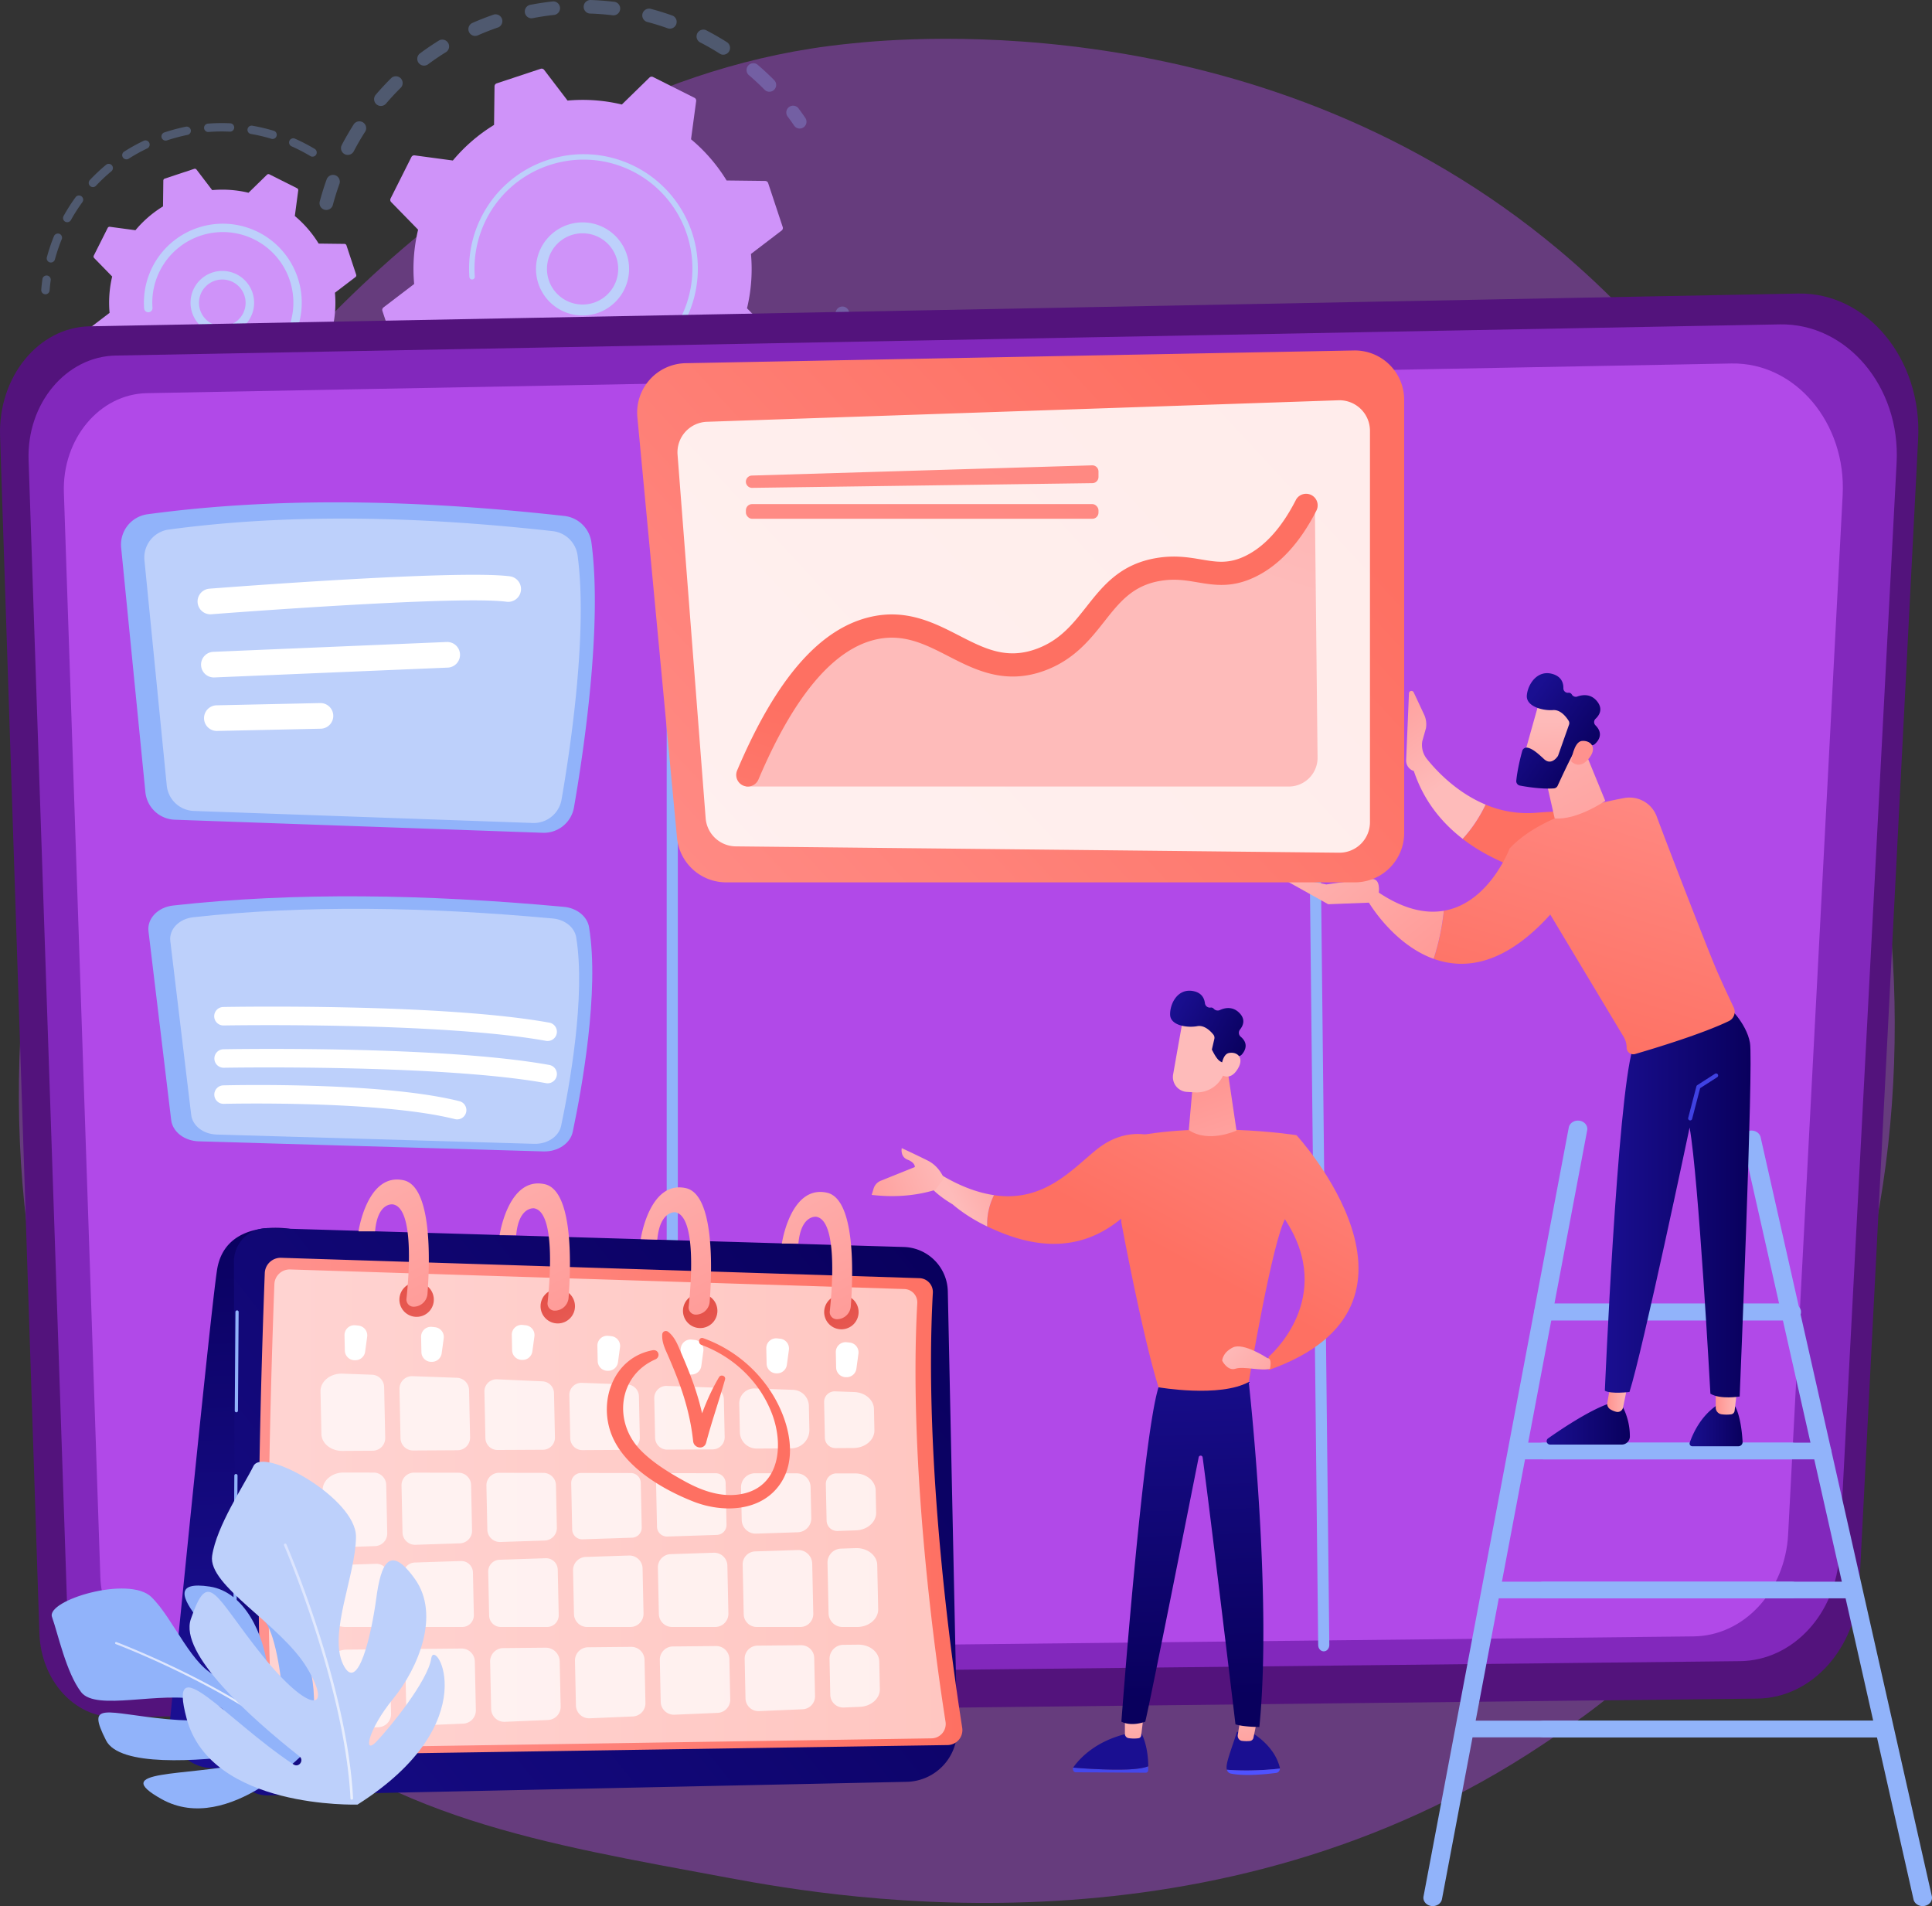
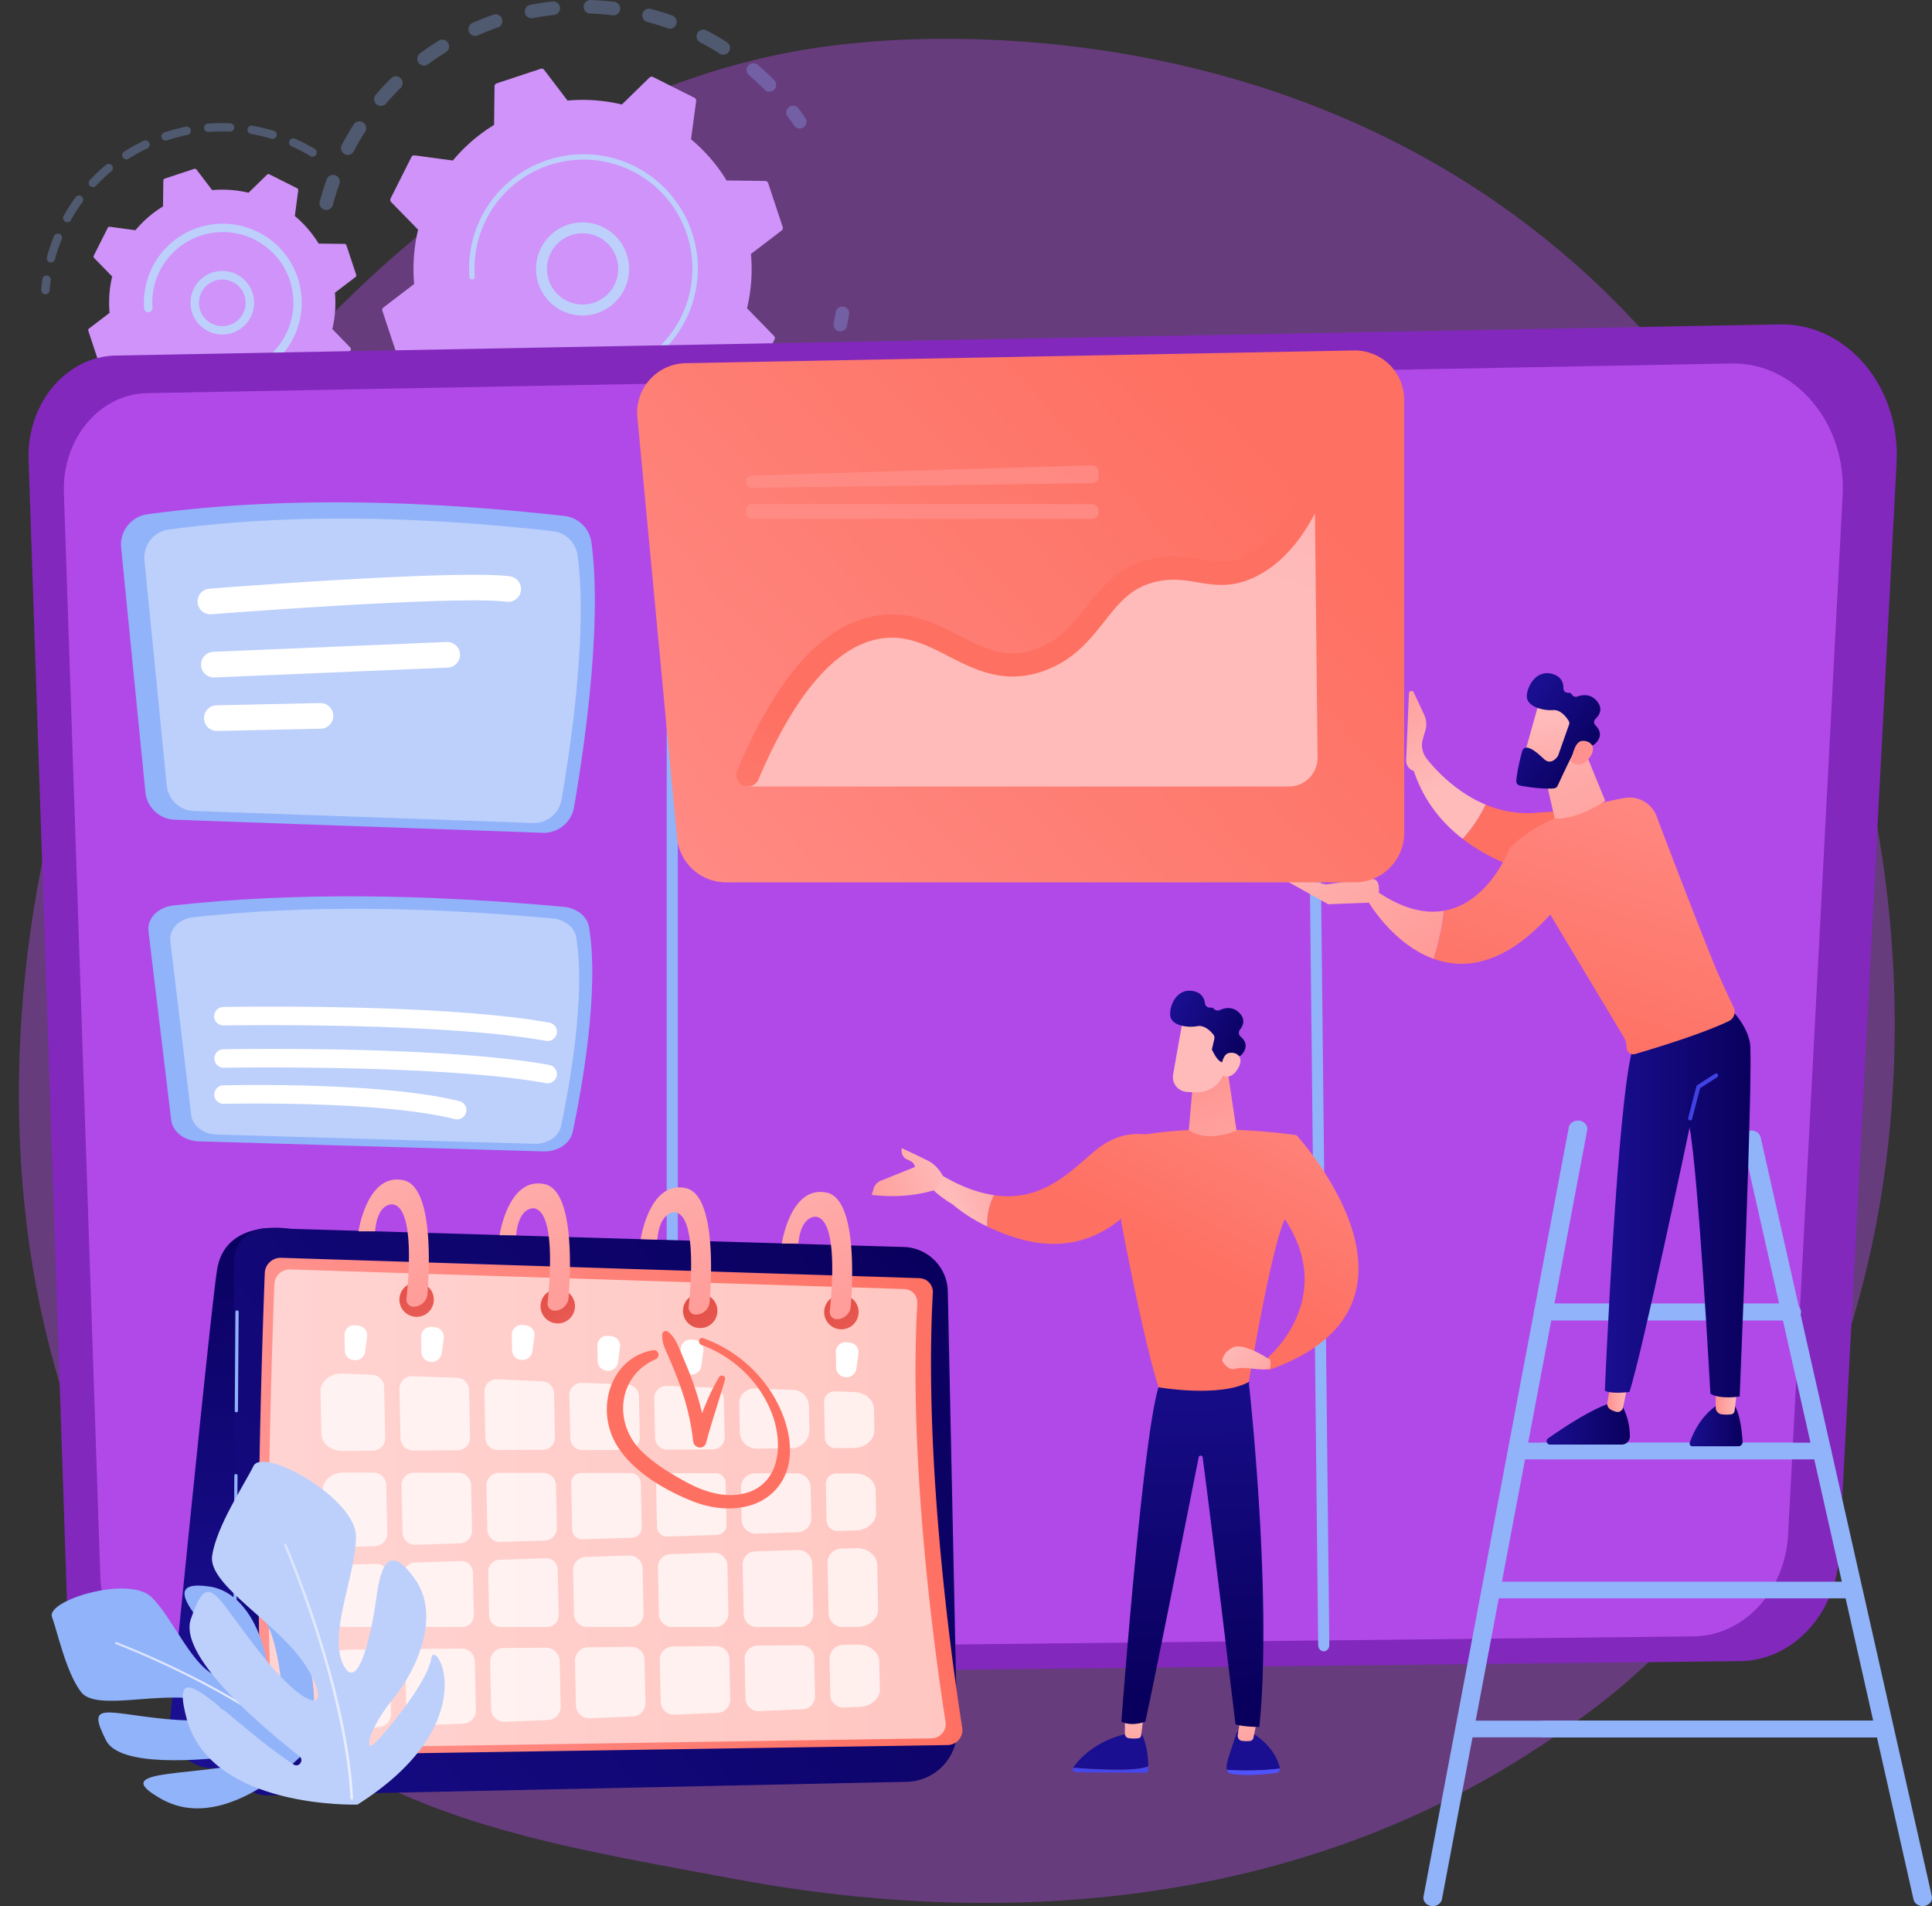
<svg xmlns="http://www.w3.org/2000/svg" xmlns:xlink="http://www.w3.org/1999/xlink" viewBox="0 0 2838.46 2800">
  <rect x="0" y="0" width="2838.46" height="2800" fill="#333333" stroke="none" />
  <defs>
    <style>.cls-1,.cls-8{fill:#b149e8;}.cls-1{opacity:0.41;}.cls-2{opacity:0.3;}.cls-3{fill:#91b3fa;}.cls-4{fill:#cf93f9;}.cls-5{fill:#bdd0fb;}.cls-6{fill:#53137c;}.cls-7{fill:#8228bc;}.cls-9{fill:url(#linear-gradient);}.cls-10{fill:url(#linear-gradient-2);}.cls-11{fill:url(#linear-gradient-3);}.cls-12{fill:url(#linear-gradient-4);}.cls-13{fill:url(#linear-gradient-5);}.cls-14{fill:url(#linear-gradient-6);}.cls-15{fill:url(#linear-gradient-7);}.cls-16{fill:url(#linear-gradient-8);}.cls-17{fill:url(#linear-gradient-9);}.cls-18{fill:url(#linear-gradient-10);}.cls-19{fill:url(#linear-gradient-11);}.cls-20{fill:url(#linear-gradient-12);}.cls-21{fill:url(#linear-gradient-13);}.cls-22{fill:url(#linear-gradient-14);}.cls-23{fill:url(#linear-gradient-15);}.cls-24{fill:url(#linear-gradient-16);}.cls-25,.cls-30,.cls-34,.cls-35{fill:#fff;}.cls-25{opacity:0.87;}.cls-26{fill:url(#linear-gradient-17);}.cls-27{fill:url(#linear-gradient-18);}.cls-28{fill:url(#linear-gradient-19);}.cls-29{fill:url(#linear-gradient-20);}.cls-31{fill:url(#linear-gradient-21);}.cls-32{fill:url(#linear-gradient-22);}.cls-33{fill:url(#linear-gradient-23);}.cls-34{opacity:0.6;}.cls-35{opacity:0.72;}.cls-36{fill:url(#linear-gradient-24);}.cls-37{fill:url(#linear-gradient-25);}.cls-38{fill:url(#linear-gradient-26);}.cls-39{fill:url(#linear-gradient-27);}.cls-40{fill:url(#linear-gradient-28);}.cls-41{fill:url(#linear-gradient-29);}.cls-42{fill:url(#linear-gradient-30);}.cls-43{fill:url(#linear-gradient-31);}.cls-44{fill:url(#linear-gradient-32);}.cls-45{fill:url(#linear-gradient-33);}.cls-46{fill:url(#linear-gradient-34);}.cls-47{fill:url(#linear-gradient-35);}.cls-48{fill:url(#linear-gradient-36);}.cls-49{fill:url(#linear-gradient-37);}.cls-50{fill:url(#linear-gradient-38);}.cls-51{fill:url(#linear-gradient-39);}.cls-52{fill:url(#linear-gradient-40);}.cls-53{fill:url(#linear-gradient-41);}.cls-54{fill:url(#linear-gradient-42);}.cls-55{fill:url(#linear-gradient-43);}.cls-56{fill:url(#linear-gradient-44);}.cls-57{fill:url(#linear-gradient-45);}.cls-58{fill:url(#linear-gradient-46);}.cls-59{fill:url(#linear-gradient-47);}.cls-60{fill:url(#linear-gradient-48);}.cls-61{fill:url(#linear-gradient-49);}.cls-62{fill:url(#linear-gradient-50);}.cls-63{fill:url(#linear-gradient-51);}.cls-64{fill:url(#linear-gradient-52);}</style>
    <linearGradient id="linear-gradient" x1="-3731.98" y1="2093.55" x2="-3654.11" y2="2093.55" gradientTransform="matrix(-1, 0, 0, 1, -1171.79, 0)" gradientUnits="userSpaceOnUse">
      <stop offset="0" stop-color="#09005d" />
      <stop offset="1" stop-color="#1a0f91" />
    </linearGradient>
    <linearGradient id="linear-gradient-2" x1="-3724.08" y1="2057.36" x2="-3692.5" y2="2057.36" gradientTransform="matrix(-1, 0, 0, 1, -1171.79, 0)" gradientUnits="userSpaceOnUse">
      <stop offset="0" stop-color="#febbba" />
      <stop offset="1" stop-color="#ff928e" />
    </linearGradient>
    <linearGradient id="linear-gradient-3" x1="-3566.37" y1="2092.3" x2="-3444.18" y2="2092.3" xlink:href="#linear-gradient" />
    <linearGradient id="linear-gradient-4" x1="-3564.51" y1="2043.33" x2="-3533.1" y2="2043.33" xlink:href="#linear-gradient-2" />
    <linearGradient id="linear-gradient-5" x1="-3743.71" y1="1764.72" x2="-3529.57" y2="1764.72" xlink:href="#linear-gradient" />
    <linearGradient id="linear-gradient-6" x1="3189.1" y1="1961.35" x2="2713.49" y2="1719.01" gradientUnits="userSpaceOnUse">
      <stop offset="0" stop-color="#4f52ff" />
      <stop offset="1" stop-color="#4042e2" />
    </linearGradient>
    <linearGradient id="linear-gradient-7" x1="2606.81" y1="1559.11" x2="2314.65" y2="1257.89" gradientUnits="userSpaceOnUse">
      <stop offset="0" stop-color="#ff928e" />
      <stop offset="1" stop-color="#fe7062" />
    </linearGradient>
    <linearGradient id="linear-gradient-8" x1="2124.38" y1="1150.52" x2="1997.55" y2="967.07" gradientTransform="matrix(1, 0, 0, 1, 0, 0)" xlink:href="#linear-gradient-2" />
    <linearGradient id="linear-gradient-9" x1="2456.61" y1="1014.31" x2="2293.54" y2="1548.81" xlink:href="#linear-gradient-7" />
    <linearGradient id="linear-gradient-10" x1="-3090.04" y1="1149.06" x2="-3342.27" y2="1462.86" xlink:href="#linear-gradient-2" />
    <linearGradient id="linear-gradient-11" x1="-3042.21" y1="1187.5" x2="-3294.44" y2="1501.3" xlink:href="#linear-gradient-2" />
    <linearGradient id="linear-gradient-12" x1="-3373.8" y1="959.42" x2="-3618.08" y2="1408.27" xlink:href="#linear-gradient-2" />
    <linearGradient id="linear-gradient-13" x1="-2932.92" y1="1363.24" x2="-3040.88" y2="1506.07" gradientTransform="matrix(-0.82, -0.58, -0.58, 0.82, 668.98, -1763.07)" xlink:href="#linear-gradient-2" />
    <linearGradient id="linear-gradient-14" x1="-3015.37" y1="1397.7" x2="-2886.41" y2="1397.7" gradientTransform="matrix(-0.82, -0.58, -0.58, 0.82, 668.98, -1763.07)" xlink:href="#linear-gradient" />
    <linearGradient id="linear-gradient-15" x1="-3091.04" y1="1476.35" x2="-3004.44" y2="1387.51" gradientTransform="matrix(-0.82, -0.58, -0.58, 0.82, 668.98, -1763.07)" xlink:href="#linear-gradient-2" />
    <linearGradient id="linear-gradient-16" x1="818.2" y1="1544.54" x2="1827.12" y2="612.05" xlink:href="#linear-gradient-7" />
    <linearGradient id="linear-gradient-17" x1="1632.51" y1="779.5" x2="1928.06" y2="-127.52" gradientTransform="matrix(1, 0, 0, 1, 0, 0)" xlink:href="#linear-gradient-2" />
    <linearGradient id="linear-gradient-18" x1="928.12" y1="1521.95" x2="2739.94" y2="-1949.87" xlink:href="#linear-gradient-7" />
    <linearGradient id="linear-gradient-19" x1="947.43" y1="1532.02" x2="2759.26" y2="-1939.82" xlink:href="#linear-gradient-7" />
    <linearGradient id="linear-gradient-20" x1="1272.13" y1="1711.31" x2="1450.47" y2="1130.41" xlink:href="#linear-gradient-7" />
    <linearGradient id="linear-gradient-21" x1="-4427.3" y1="1761.96" x2="-4446.28" y2="2468.32" gradientTransform="matrix(-1, 0, 0, 1, -4100.28, 0)" xlink:href="#linear-gradient" />
    <linearGradient id="linear-gradient-22" x1="-4247.72" y1="-1418.73" x2="-5267.61" y2="-79.14" gradientTransform="matrix(-0.02, -1, -1, 0.02, -137.42, -2406.99)" xlink:href="#linear-gradient" />
    <linearGradient id="linear-gradient-23" x1="379.85" y1="2213.1" x2="1413.94" y2="2213.1" xlink:href="#linear-gradient-7" />
    <linearGradient id="linear-gradient-24" x1="265.22" y1="-9895.84" x2="57.99" y2="-9437.22" gradientTransform="matrix(-1, 0, 0, 1, -4100.28, 0)" xlink:href="#linear-gradient-7" />
    <linearGradient id="linear-gradient-25" x1="287.89" y1="-9885.58" x2="80.66" y2="-9426.96" gradientTransform="matrix(-1, 0, 0, 1, -4100.28, 0)" xlink:href="#linear-gradient-7" />
    <linearGradient id="linear-gradient-26" x1="-5302.12" y1="1861.25" x2="-5363.13" y2="1979.6" gradientTransform="matrix(-0.96, -0.29, -0.29, 0.96, -3312.73, -1463.67)" gradientUnits="userSpaceOnUse">
      <stop offset="0" stop-color="#e1473d" />
      <stop offset="1" stop-color="#e9605a" />
    </linearGradient>
    <linearGradient id="linear-gradient-27" x1="-5094.82" y1="1859.3" x2="-5155.82" y2="1977.65" gradientTransform="matrix(-0.71, -0.71, -0.71, 0.71, -1236.4, -3062.75)" xlink:href="#linear-gradient-26" />
    <linearGradient id="linear-gradient-28" x1="-4885.56" y1="1852.49" x2="-4946.57" y2="1970.84" gradientTransform="matrix(-1, 0, 0, 1, -4100.28, 0)" xlink:href="#linear-gradient-26" />
    <linearGradient id="linear-gradient-29" x1="-4678.25" y1="1842.76" x2="-4739.26" y2="1961.11" gradientTransform="matrix(-0.97, -0.23, -0.23, 0.97, -3535.6, -1031.63)" xlink:href="#linear-gradient-26" />
    <linearGradient id="linear-gradient-30" x1="-4570.06" y1="1585.03" x2="-4791.52" y2="2014.66" gradientTransform="matrix(-1, 0, 0, 1, -4100.28, 0)" xlink:href="#linear-gradient-2" />
    <linearGradient id="linear-gradient-31" x1="-4777.36" y1="1590.72" x2="-4998.89" y2="2020.49" gradientTransform="matrix(-1, 0, 0, 1, -4100.28, 0)" xlink:href="#linear-gradient-2" />
    <linearGradient id="linear-gradient-32" x1="-4984.66" y1="1596.47" x2="-5206.23" y2="2026.32" gradientTransform="matrix(-1, 0, 0, 1, -4100.28, 0)" xlink:href="#linear-gradient-2" />
    <linearGradient id="linear-gradient-33" x1="-5191.95" y1="1603.07" x2="-5413.62" y2="2033.12" gradientTransform="matrix(-1, 0, 0, 1, -4100.28, 0)" xlink:href="#linear-gradient-2" />
    <linearGradient id="linear-gradient-34" x1="6691.28" y1="2834.14" x2="6695.94" y2="2694.36" gradientTransform="translate(-4857.94)" xlink:href="#linear-gradient" />
    <linearGradient id="linear-gradient-35" x1="6697.08" y1="2407.24" x2="6692.55" y2="2033.55" gradientTransform="translate(-4857.94)" xlink:href="#linear-gradient-6" />
    <linearGradient id="linear-gradient-36" x1="-2883.78" y1="2479.87" x2="-2899.41" y2="2616.29" gradientTransform="matrix(-1, 0, 0, 1, -1055.98, 0)" xlink:href="#linear-gradient-2" />
    <linearGradient id="linear-gradient-37" x1="-2684.39" y1="2862.55" x2="-2688.92" y2="2488.86" gradientTransform="matrix(-1, 0, 0, 1, -1055.98, 0)" xlink:href="#linear-gradient-6" />
    <linearGradient id="linear-gradient-38" x1="-2698.7" y1="2920.58" x2="-2694.04" y2="2780.8" gradientTransform="matrix(-1, 0, 0, 1, -1055.98, 0)" xlink:href="#linear-gradient" />
    <linearGradient id="linear-gradient-39" x1="-2719.1" y1="2497.32" x2="-2733.73" y2="2624.94" gradientTransform="matrix(-1, 0, 0, 1, -1055.98, 0)" xlink:href="#linear-gradient-2" />
    <linearGradient id="linear-gradient-40" x1="-4621.21" y1="2493.24" x2="-4603.67" y2="1943.6" gradientTransform="matrix(-1, 0, 0, 1, -2867.82, 0)" xlink:href="#linear-gradient" />
    <linearGradient id="linear-gradient-41" x1="1961.05" y1="1435.5" x2="1736.85" y2="1853.34" xlink:href="#linear-gradient-7" />
    <linearGradient id="linear-gradient-42" x1="1856.31" y1="1848.3" x2="1757.79" y2="1562.93" gradientTransform="matrix(1, 0, 0, 1, 0, 0)" xlink:href="#linear-gradient-2" />
    <linearGradient id="linear-gradient-43" x1="3016.89" y1="-3618.75" x2="3139.69" y2="-3648.64" gradientTransform="matrix(-0.88, -0.48, -0.48, 0.88, -3167, 828.2)" xlink:href="#linear-gradient-2" />
    <linearGradient id="linear-gradient-44" x1="-4719.96" y1="-1793.09" x2="-4593.47" y2="-1793.09" gradientTransform="matrix(-0.88, -0.48, -0.48, 0.88, -3167, 828.2)" xlink:href="#linear-gradient" />
    <linearGradient id="linear-gradient-45" x1="3012.57" y1="-3636.54" x2="3135.37" y2="-3666.43" gradientTransform="matrix(-0.88, -0.48, -0.48, 0.88, -3167, 828.2)" xlink:href="#linear-gradient-2" />
    <linearGradient id="linear-gradient-46" x1="2097.4" y1="1508.66" x2="1873.19" y2="1926.49" xlink:href="#linear-gradient-7" />
    <linearGradient id="linear-gradient-47" x1="-4667.41" y1="1972.73" x2="-4792.16" y2="2079.28" gradientTransform="matrix(-1, 0, 0, 1, -2867.82, 0)" xlink:href="#linear-gradient-2" />
    <linearGradient id="linear-gradient-48" x1="1787.4" y1="1342.32" x2="1563.2" y2="1760.15" xlink:href="#linear-gradient-7" />
    <linearGradient id="linear-gradient-49" x1="1399.88" y1="1758.19" x2="1528.98" y2="1692.51" gradientTransform="matrix(1, 0, 0, 1, 0, 0)" xlink:href="#linear-gradient-2" />
    <linearGradient id="linear-gradient-50" x1="1388.15" y1="1700.72" x2="1218.29" y2="1773.2" gradientTransform="matrix(1, 0, 0, 1, 0, 0)" xlink:href="#linear-gradient-2" />
    <linearGradient id="linear-gradient-51" x1="169.06" y1="2490.64" x2="445.45" y2="2490.64" gradientUnits="userSpaceOnUse">
      <stop offset="0" stop-color="#dae3fe" />
      <stop offset="1" stop-color="#e9effd" />
    </linearGradient>
    <linearGradient id="linear-gradient-52" x1="417.1" y1="2455.54" x2="518.69" y2="2455.54" xlink:href="#linear-gradient-51" />
  </defs>
  <g id="Calque_2" data-name="Calque 2">
    <g id="Illustration">
      <path class="cls-1" d="M2452.14,2412.06c-71.74,73.94-135.93,117.4-185.07,150.22-479.29,320-1027.17,227.79-1196.56,196.26-273.29-50.87-504-86.75-702.2-265.82C-82.08,2085.81-60.17,1237,284,711.14c40.81-62.35,384.44-571.72,933.51-643.49,13.43-1.76,23.45-2.76,32.22-3.69C1334.65,55,1861,7.51,2290.19,367.08c61.44,51.47,160.3,144.31,252,285.91C2877.41,1170.73,2878.47,1972.6,2452.14,2412.06Z" />
      <g class="cls-2">
        <path class="cls-3" d="M475.85,307.79a10,10,0,0,1-6.07-11.86c2.9-10.88,6.31-21.79,10.14-32.44a10,10,0,0,1,12.75-6l.18.07a10,10,0,0,1,5.82,12.68c-3.64,10.11-6.88,20.48-9.63,30.81a10,10,0,0,1-12.19,7.07A8.36,8.36,0,0,1,475.85,307.79Zm31.55-80.87a10.43,10.43,0,0,1-1.08-.48A10,10,0,0,1,502.11,213c5.25-10,11-19.91,17-29.39a10,10,0,1,1,16.81,10.7c-5.74,9-11.18,18.41-16.16,27.93A10,10,0,0,1,507.4,226.92ZM556,155a10,10,0,0,1-4-15.78c7.33-8.58,15.12-16.95,23.16-24.87a10,10,0,0,1,14,14.19c-7.64,7.53-15,15.47-22,23.62A10,10,0,0,1,556,155Zm63.44-59.26A10,10,0,0,1,617,78.44c9.06-6.72,18.53-13.14,28.13-19.07a10,10,0,0,1,10.46,17c-9.11,5.63-18.1,11.72-26.72,18.12A10,10,0,0,1,619.41,95.75Zm75.07-43.62A10,10,0,0,1,694,33.7c10.3-4.54,21-8.7,31.63-12.36a10,10,0,0,1,6.47,18.85c-10.16,3.48-20.28,7.44-30.07,11.75A10,10,0,0,1,694.48,52.13ZM777.32,26.2A10,10,0,0,1,779,7.1C790,5,801.34,3.25,812.55,2.05a10,10,0,0,1,2.13,19.82c-10.66,1.14-21.4,2.75-31.92,4.8A9.89,9.89,0,0,1,777.32,26.2Zm349.59,108a9.93,9.93,0,0,1-3.53-2.3c-7.52-7.62-15.49-15-23.66-22a10,10,0,0,1,12.91-15.18c8.61,7.32,17,15.1,24.92,23.11a10,10,0,0,1-10.64,16.32ZM863.79,19.28A10,10,0,0,1,867.66,0c11.28.36,22.67,1.22,33.87,2.55a10,10,0,1,1-2.35,19.79c-10.64-1.26-21.46-2.08-32.16-2.43A10.08,10.08,0,0,1,863.79,19.28Zm195.52,60.48a9.1,9.1,0,0,1-1.79-.9c-9-5.73-18.46-11.16-28-16.12a10,10,0,1,1,9.21-17.67c10,5.22,19.92,10.93,29.44,17a10,10,0,0,1-8.88,17.73ZM949.63,31.84a10,10,0,0,1,6.11-18.94c10.9,2.88,21.81,6.27,32.45,10.08l.2.07a10,10,0,0,1-6.92,18.69c-10.1-3.62-20.47-6.83-30.82-9.57A9.32,9.32,0,0,1,949.63,31.84Z" />
        <path class="cls-3" d="M1171.4,188.21a9.9,9.9,0,0,1-4.67-3.69c-2.89-4.24-5.93-8.5-9-12.65a10,10,0,1,1,16-11.88c3.25,4.36,6.44,8.83,9.48,13.3a10,10,0,0,1-11.79,14.92Z" />
      </g>
      <g class="cls-2">
        <path class="cls-3" d="M1231,486.1a10,10,0,0,1-6.19-11.34c1-5,2-10.17,2.86-15.26a10,10,0,1,1,19.66,3.26c-.89,5.37-1.9,10.77-3,16.07a10,10,0,0,1-11.79,7.72A9.65,9.65,0,0,1,1231,486.1Z" />
        <path class="cls-3" d="M713,769.85q-6.43-2.46-12.82-5.14a10,10,0,1,1,7.73-18.37c9.83,4.13,19.81,7.86,29.77,11.11a10,10,0,1,1-6.19,18.94C725.36,774.38,719.14,772.18,713,769.85ZM653.23,741a9.77,9.77,0,0,1-1.53-.74c-9.57-5.65-19-11.78-28.05-18.2a10,10,0,1,1,11.54-16.24c8.59,6.1,17.56,11.91,26.65,17.29A10,10,0,0,1,653.23,741Zm129.15,48.13a10,10,0,0,1,5.33-19.11c10.36,1.87,20.94,3.32,31.45,4.3a10,10,0,0,1-1.86,19.85c-11.07-1-22.22-2.57-33.13-4.54A9.67,9.67,0,0,1,782.38,789.17ZM584.91,689.73a10,10,0,0,1-3.27-2.06c-8.09-7.61-15.95-15.66-23.36-23.93a10,10,0,0,1,14.84-13.3c7,7.85,14.5,15.49,22.18,22.72a10,10,0,0,1-10.39,16.57Zm282.65,105.2a10,10,0,0,1,3.11-19.27c10.51-.46,21.16-1.37,31.63-2.71a10,10,0,0,1,2.54,19.76c-11,1.42-22.23,2.38-33.3,2.86A9.94,9.94,0,0,1,867.56,794.93Zm84.38-13.08a10,10,0,0,1,.94-18.93c10.19-2.75,20.38-6,30.29-9.55A10,10,0,1,1,990,772.11c-10.43,3.77-21.15,7.16-31.87,10A9.86,9.86,0,0,1,951.94,781.85Zm79.52-31.15a10,10,0,0,1-1.08-18.13c9.36-4.91,18.61-10.27,27.49-15.92a10,10,0,1,1,10.7,16.81c-9.35,5.95-19.08,11.59-28.93,16.75A10,10,0,0,1,1031.46,750.7Zm70.83-47.76a10,10,0,0,1-2.89-16.9c8-6.83,15.9-14.08,23.33-21.55a10,10,0,1,1,14.13,14c-7.82,7.87-16.09,15.5-24.56,22.69A10,10,0,0,1,1102.29,702.94Zm58.64-62.16a10.27,10.27,0,0,1-2.44-1.35,10,10,0,0,1-2-13.95c6.33-8.42,12.38-17.22,18-26.16a10,10,0,0,1,16.88,10.6c-5.91,9.41-12.28,18.67-19,27.53A10,10,0,0,1,1160.93,640.78Zm43.52-73.48q-.29-.1-.57-.24a10,10,0,0,1-5-13.18c3.21-7.08,6.23-14.34,9-21.58,1-2.62,2-5.25,2.9-7.88a10,10,0,0,1,12.74-6,9.86,9.86,0,0,1,6,12.74q-1.47,4.14-3.06,8.28c-2.9,7.62-6.09,15.26-9.46,22.7A10,10,0,0,1,1204.45,567.3Z" />
        <path class="cls-3" d="M529.44,624.43a10,10,0,0,1-4.7-3.73c-3-4.47-6-9.09-8.86-13.73a10,10,0,1,1,17-10.46c2.72,4.41,5.55,8.8,8.42,13a10,10,0,0,1-11.82,14.88Z" />
      </g>
      <path class="cls-4" d="M583.21,521.25a4.66,4.66,0,0,0,4.36,3.19l56.68.69a246.6,246.6,0,0,0,52.28,60.54L689,641.81a4.68,4.68,0,0,0,2.53,4.79l60.75,30.51a4.65,4.65,0,0,0,5.34-.82l40.54-39.57a246.59,246.59,0,0,0,79.79,5.79l34.39,45.06a4.64,4.64,0,0,0,5.16,1.59L982,667.78a4.65,4.65,0,0,0,3.2-4.36l.68-56.68a246.86,246.86,0,0,0,60.55-52.28L1102.6,562a4.66,4.66,0,0,0,4.78-2.53l30.52-60.75a4.65,4.65,0,0,0-.83-5.34l-39.56-40.54a246.87,246.87,0,0,0,5.79-79.79l45.06-34.39a4.64,4.64,0,0,0,1.59-5.16L1128.57,269a4.66,4.66,0,0,0-4.36-3.2l-56.68-.68a246.67,246.67,0,0,0-52.28-60.55l7.54-56.14a4.68,4.68,0,0,0-2.53-4.79l-60.75-30.51a4.65,4.65,0,0,0-5.35.83l-40.53,39.56a246.89,246.89,0,0,0-79.79-5.79l-34.39-45.06a4.65,4.65,0,0,0-5.17-1.59l-64.54,21.38a4.67,4.67,0,0,0-3.19,4.36l-.69,56.68a246.81,246.81,0,0,0-60.54,52.28l-56.15-7.54a4.66,4.66,0,0,0-4.78,2.53l-30.51,60.75a4.67,4.67,0,0,0,.82,5.35l39.57,40.53a246.59,246.59,0,0,0-5.79,79.79l-45.06,34.39a4.65,4.65,0,0,0-1.59,5.17Z" />
      <path class="cls-5" d="M831.48,458.94a68.38,68.38,0,1,1,9.61,2.88A69.31,69.31,0,0,1,831.48,458.94Zm43.2-112.76a53.39,53.39,0,0,0-7.45-2.24,52.32,52.32,0,1,0,7.45,2.24Z" />
      <path class="cls-5" d="M797.59,551.66a172.31,172.31,0,0,1-15.8-7h0q-2.44-1.23-4.85-2.54a169.45,169.45,0,0,1-22.56-14.69l-.29-.22-.81-.64-1.59-1.26a4,4,0,0,1-1.22-4.52,3.78,3.78,0,0,1,.62-1.08,4,4,0,0,1,5.6-.61,160.22,160.22,0,0,0,250.21-67.83A160.1,160.1,0,0,0,929.07,251.5c-78.91-39.63-175.27-7.68-214.89,71.18a160.44,160.44,0,0,0-16.62,83.63,4.09,4.09,0,0,1-.25,1.72,4,4,0,0,1-7.7-1.12,168.12,168.12,0,0,1,17.45-87.8c41.59-82.81,142.81-116.31,225.59-74.74a168.11,168.11,0,0,1,81.71,209.77,172.85,172.85,0,0,1-7,15.82,168.08,168.08,0,0,1-209.79,81.7Z" />
      <g class="cls-2">
        <path class="cls-3" d="M64.54,431.89a6.13,6.13,0,0,1-3.93-6.23c.41-5.21,1-10.48,1.71-15.66a6.15,6.15,0,1,1,12.19,1.71c-.69,4.93-1.24,10-1.64,14.92a6.14,6.14,0,0,1-8.33,5.26Z" />
        <path class="cls-3" d="M72.6,385.24a6.14,6.14,0,0,1-3.74-7.34,264,264,0,0,1,8.35-25.76q1-2.64,2.09-5.3a6.37,6.37,0,0,1,8-3.39,6.17,6.17,0,0,1,3.39,8q-1,2.52-2,5.06a255.69,255.69,0,0,0-8,24.56,6.15,6.15,0,0,1-7.54,4.35A5.27,5.27,0,0,1,72.6,385.24Zm24-59.2a8.41,8.41,0,0,1-.81-.37,6.16,6.16,0,0,1-2.38-8.38,265.64,265.64,0,0,1,17.64-27.6A6.15,6.15,0,0,1,121,297a256,256,0,0,0-16.83,26.33A6.16,6.16,0,0,1,96.64,326Zm37.68-51.61a6.09,6.09,0,0,1-2-1.27,6.15,6.15,0,0,1-.27-8.7A266.66,266.66,0,0,1,155.93,242a6.16,6.16,0,0,1,7.86,9.48A250.48,250.48,0,0,0,141,272.9,6.17,6.17,0,0,1,134.32,274.43Zm49.21-40.77a6.15,6.15,0,0,1-1.11-10.93,267.19,267.19,0,0,1,28.66-15.9A6.16,6.16,0,0,1,216.37,218a252.82,252.82,0,0,0-27.32,15.15A6.17,6.17,0,0,1,183.53,233.66Zm57.68-27.51a6.16,6.16,0,0,1,.24-11.59,271.24,271.24,0,0,1,31.64-8.45,6.15,6.15,0,1,1,2.45,12.06,256.89,256.89,0,0,0-30.19,8.07A6.12,6.12,0,0,1,241.21,206.15Zm62.6-12.67a6.16,6.16,0,0,1,1.72-11.89,265,265,0,0,1,32.74-.48,6.15,6.15,0,1,1-.58,12.29,254,254,0,0,0-31.21.46A6.09,6.09,0,0,1,303.81,193.48Zm63.78,3a6.15,6.15,0,0,1,3.25-11.81,266.92,266.92,0,0,1,31.88,7.57A6.16,6.16,0,0,1,399.14,204a252.75,252.75,0,0,0-30.4-7.22A6.31,6.31,0,0,1,367.59,196.49Zm89.55,33.34a6.24,6.24,0,0,1-1-.48,255.54,255.54,0,0,0-24-12.7c-1.24-.59-2.47-1.15-3.71-1.69a6.16,6.16,0,0,1-3.14-8.12,6.1,6.1,0,0,1,8.12-3.14c1.31.58,2.62,1.17,3.93,1.79A268,268,0,0,1,462.5,218.8a6.16,6.16,0,0,1-5.36,11Z" />
      </g>
      <g class="cls-2">
        <path class="cls-3" d="M234.26,696.29a6.16,6.16,0,0,1,4.32-11.53A255.67,255.67,0,0,0,268,693.58a6.16,6.16,0,1,1-2.81,12,269.39,269.39,0,0,1-30.86-9.25Zm-28.85-12.6a6.65,6.65,0,0,1-.61-.27A270.16,270.16,0,0,1,177,667.08a6.15,6.15,0,0,1,6.86-10.22,255.91,255.91,0,0,0,26.51,15.59,6.16,6.16,0,0,1-5,11.24Zm90,26.94a6.16,6.16,0,0,1,2.86-11.87A254.4,254.4,0,0,0,329,700.2a6.16,6.16,0,0,1,.16,12.31A266.62,266.62,0,0,1,297,711,6.54,6.54,0,0,1,295.44,710.63Zm-142.2-62a6.29,6.29,0,0,1-1.83-1.1,263.9,263.9,0,0,1-23-22.58,6.15,6.15,0,1,1,9.14-8.24,253.33,253.33,0,0,0,21.95,21.52,6.16,6.16,0,0,1-6.23,10.4Zm205,61.16a6.15,6.15,0,0,1,1.36-11.85,251.38,251.38,0,0,0,30.14-6,6.16,6.16,0,1,1,3.12,11.91,265.51,265.51,0,0,1-31.6,6.27A6,6,0,0,1,358.27,709.75Zm60.79-15.92a6.15,6.15,0,0,1-.08-11.47,255.61,255.61,0,0,0,27.85-13,6.15,6.15,0,1,1,5.88,10.81,268.09,268.09,0,0,1-29.19,13.65A6.13,6.13,0,0,1,419.06,693.83Zm55.22-30A6.16,6.16,0,0,1,472.91,653a251.19,251.19,0,0,0,23.92-19.32,6.15,6.15,0,0,1,8.3,9.09,264.63,264.63,0,0,1-25.08,20.26A6.18,6.18,0,0,1,474.28,663.81Z" />
        <path class="cls-3" d="M110.94,601.69a6.11,6.11,0,0,1-2.84-2.22c-3-4.31-5.93-8.73-8.65-13.14a6.16,6.16,0,0,1,10.48-6.46c2.59,4.2,5.37,8.42,8.25,12.54a6.16,6.16,0,0,1-7.24,9.28Z" />
      </g>
      <path class="cls-4" d="M144.07,529.23a3.12,3.12,0,0,0,2.92,2.14l37.92.46a165.16,165.16,0,0,0,35,40.52l-5.05,37.56a3.13,3.13,0,0,0,1.69,3.2l40.66,20.43a3.12,3.12,0,0,0,3.57-.56l27.13-26.47a165.23,165.23,0,0,0,53.39,3.87l23,30.15a3.12,3.12,0,0,0,3.46,1.07l43.18-14.31a3.12,3.12,0,0,0,2.14-2.92l.46-37.92a165.16,165.16,0,0,0,40.52-35l37.56,5a3.13,3.13,0,0,0,3.2-1.69l20.42-40.66a3.1,3.1,0,0,0-.55-3.57l-26.47-27.13a165.25,165.25,0,0,0,3.87-53.39l30.15-23a3.12,3.12,0,0,0,1.07-3.46L509,360.41a3.11,3.11,0,0,0-2.92-2.13l-37.92-.46a165.16,165.16,0,0,0-35-40.52l5-37.57a3.13,3.13,0,0,0-1.68-3.2l-40.66-20.42a3.12,3.12,0,0,0-3.57.56l-27.13,26.47a165.25,165.25,0,0,0-53.39-3.87l-23-30.15a3.12,3.12,0,0,0-3.46-1.07l-43.19,14.31a3.11,3.11,0,0,0-2.13,2.92l-.46,37.92a165.16,165.16,0,0,0-40.52,35l-37.57-5.05a3.13,3.13,0,0,0-3.19,1.69l-20.43,40.66a3.12,3.12,0,0,0,.56,3.57l26.47,27.13A165.23,165.23,0,0,0,161,459.58l-30.15,23a3.12,3.12,0,0,0-1.07,3.46Z" />
      <path class="cls-5" d="M309.84,488.29a46.71,46.71,0,1,1,6.61,2A47.54,47.54,0,0,1,309.84,488.29Zm28.92-75.45a34.24,34.24,0,1,0-19.64,65.42h0a34.24,34.24,0,0,0,19.64-65.42Z" />
      <path class="cls-5" d="M286.17,552.8A117.82,117.82,0,0,1,275.39,548a116,116,0,0,1-19.93-12.68l-.83-.66a6.17,6.17,0,0,1-1.9-7,6.68,6.68,0,0,1,1-1.67,6.17,6.17,0,0,1,8.65-.93A104.12,104.12,0,0,0,280.91,537h0l1.09.54A102.68,102.68,0,0,0,331.66,548a103.93,103.93,0,0,0,27.46-4.93l.22-.07.67-.22A102.94,102.94,0,0,0,420,491a105.21,105.21,0,0,0,4.3-9.76,103.63,103.63,0,0,0-189.49-83.27,103.41,103.41,0,0,0-10.77,54.14,6.15,6.15,0,1,1-12.27.91,115.44,115.44,0,0,1,7.29-49.79,117.08,117.08,0,0,1,4.74-10.78,115.94,115.94,0,0,1,212,93.16A118.18,118.18,0,0,1,431,496.48,116.1,116.1,0,0,1,286.17,552.8Z" />
-       <path class="cls-6" d="M131.6,479.35l2510.32-48.11c101.07-1.94,182.19,96.37,176.18,213.5l-86.41,1685.1c-4.73,92.22-70.14,164.47-149.72,165.36L169,2522.26c-59.6.67-108.85-53.83-111.12-123L.1,640.57C-2.76,553.54,56.58,480.79,131.6,479.35Z" />
      <path class="cls-7" d="M170.08,522.28l2444.8-45.77c98.43-1.85,177.43,91.68,171.58,203.12l-84.15,1603.21c-4.6,87.74-68.31,156.48-145.81,157.33l-2350,25.74c-58,.64-106-51.21-108.21-117L42,675.67C39.23,592.86,97,523.64,170.08,522.28Z" />
      <path class="cls-8" d="M215.8,577.54l2328-43.59c93.73-1.75,169,87.31,163.39,193.42L2627.09,2254c-4.39,83.55-65.05,149-138.85,149.81l-2237.8,24.52c-55.28.6-100.95-48.77-103-111.41L93.85,723.6C91.2,644.75,146.23,578.84,215.8,577.54Z" />
      <path class="cls-3" d="M987.66,2423.09c-4.52,0-8.18-4.14-8.18-9.26V588.73c0-5.11,3.66-9.26,8.18-9.26s8.17,4.15,8.17,9.26v1825.1C995.83,2419,992.17,2423.09,987.66,2423.09Z" />
      <path class="cls-3" d="M1944.83,2425.79c-4.47,0-8.12-4.07-8.18-9.14l-19.9-1825.1c0-5.12,3.56-9.31,8.08-9.38s8.22,4,8.28,9.15l19.9,1825.1c0,5.11-3.56,9.31-8.08,9.37Z" />
      <path class="cls-3" d="M2105,2800c6.57,0,12.38-4.24,13.51-10.22l213.35-1129.37c1.26-6.67-3.78-13-11.25-14.12s-14.54,3.37-15.8,10L2091.43,2785.71c-1.26,6.67,3.77,13,11.24,14.11A15,15,0,0,0,2105,2800Z" />
      <path class="cls-3" d="M2824.73,2800a14.8,14.8,0,0,0,2.72-.25c7.43-1.33,12.24-7.79,10.74-14.43l-251.5-1114.67c-1.5-6.64-8.72-11-16.16-9.59s-12.23,7.8-10.73,14.43l251.5,1114.67C2812.61,2796,2818.33,2800,2824.73,2800Z" />
      <path class="cls-3" d="M2267.76,1939.51h364.59c7.57,0,13.71-5.48,13.71-12.25s-6.14-12.25-13.71-12.25H2267.76c-7.57,0-13.72,5.48-13.72,12.25S2260.19,1939.51,2267.76,1939.51Z" />
      <path class="cls-3" d="M2274.37,1939.51h351.36c7.3,0,13.22-5.48,13.22-12.25S2633,1915,2625.73,1915H2274.37c-7.3,0-13.22,5.48-13.22,12.25S2267.07,1939.51,2274.37,1939.51Z" />
      <path class="cls-3" d="M2267.76,2143.72h364.59c7.57,0,13.71-5.49,13.71-12.25s-6.14-12.26-13.71-12.26H2267.76c-7.57,0-13.72,5.49-13.72,12.26S2260.19,2143.72,2267.76,2143.72Z" />
      <path class="cls-3" d="M2234.66,2143.72h442c7.57,0,13.71-5.49,13.71-12.25s-6.14-12.26-13.71-12.26h-442c-7.58,0-13.72,5.49-13.72,12.26S2227.08,2143.72,2234.66,2143.72Z" />
-       <path class="cls-3" d="M2267.76,2347.92h364.59c7.57,0,13.71-5.48,13.71-12.25s-6.14-12.25-13.71-12.25H2267.76c-7.57,0-13.72,5.48-13.72,12.25S2260.19,2347.92,2267.76,2347.92Z" />
      <path class="cls-3" d="M2192.44,2347.92h529.08c7.58,0,13.72-5.48,13.72-12.25s-6.14-12.25-13.72-12.25H2192.44c-7.58,0-13.72,5.48-13.72,12.25S2184.86,2347.92,2192.44,2347.92Z" />
      <path class="cls-3" d="M2267.76,2552.13h496.3c7.57,0,13.71-5.48,13.71-12.25s-6.14-12.26-13.71-12.26h-496.3c-7.57,0-13.72,5.49-13.72,12.26S2260.19,2552.13,2267.76,2552.13Z" />
      <path class="cls-3" d="M2158.29,2552.13h605.77c7.57,0,13.71-5.48,13.71-12.25s-6.14-12.26-13.71-12.26H2158.29c-7.58,0-13.72,5.49-13.72,12.26S2150.71,2552.13,2158.29,2552.13Z" />
      <path class="cls-9" d="M2549.35,2066.1s8.65,13.64,10.83,51.83a6.23,6.23,0,0,1-6.18,6.59h-67.68a4,4,0,0,1-3.8-5.24c4-11.74,16-40.36,42.72-56.71Z" />
      <path class="cls-10" d="M2552.29,2040.23l-3.83,32.09a6,6,0,0,1-5.27,5.31,53,53,0,0,1-14.31-.14,9.9,9.9,0,0,1-8.17-9.83v-31Z" />
      <path class="cls-11" d="M2381.89,2062.57a94.44,94.44,0,0,1,12.68,47.77,11.94,11.94,0,0,1-12,11.69H2277.43a5,5,0,0,1-2.89-9.15c19.89-14,59-40.06,87.26-50.31Z" />
      <path class="cls-12" d="M2392.72,2027.9l-8.16,39.64a8.17,8.17,0,0,1-9.67,6.43,29.62,29.62,0,0,1-9.24-3.86,9.4,9.4,0,0,1-4.2-9.58l8.45-48Z" />
      <path class="cls-13" d="M2537.29,1476.74s28.39,25,33.73,55.14-15.13,519.56-15.13,519.56-28.39,4.72-43-4.15c0,0-17.35-317.64-30.55-391,0,0-69.19,329-88.36,388.49,0,0-27.35,3.33-36.17-1.88,0,0,18.13-426.52,40.9-502.35Z" />
      <path class="cls-14" d="M2483.14,1645.86a3,3,0,0,0,2.91-2.25l11.77-45.13,25.06-16.08a3,3,0,1,0-3.26-5.06l-26,16.71a3,3,0,0,0-1.29,1.77l-12.06,46.26a3,3,0,0,0,2.16,3.68A2.84,2.84,0,0,0,2483.14,1645.86Z" />
      <path class="cls-15" d="M2257.13,1193.93c119.51-9.92,150.75,14.81,150.75,14.81l-57.43,90.67s-117.44-2.32-201.58-67.17c15.75-17,26.68-35.7,33.7-50.3A158.24,158.24,0,0,0,2257.13,1193.93Z" />
      <path class="cls-16" d="M2070,1018.5a3.66,3.66,0,0,1,7-1.4l15.25,32.54a33.92,33.92,0,0,1,2.71,20.17l-5.35,18.94a32.69,32.69,0,0,0,6.67,26c14,17.51,43.85,49.51,86.34,67.16-7,14.6-18,33.34-33.7,50.3-30.88-23.8-57.28-56-71.74-99.62a16,16,0,0,1-11.29-15.89Z" />
      <path class="cls-17" d="M2217.79,1246.5c42.07-45.34,122.21-65.82,168.61-74.23a42.55,42.55,0,0,1,47.57,27c20.88,56.12,77.67,202.15,88.67,227.25,9,20.59,18.46,40.7,24.45,53.27a15.09,15.09,0,0,1-7,20.11c-39,18.82-109.28,40.11-137.76,48.41a9.77,9.77,0,0,1-12.5-9.4,30.53,30.53,0,0,0-4.35-15.71l-107.85-179.72c-67.22,74.53-126.09,81.35-171.31,65a339.92,339.92,0,0,0,15-70.63C2188.05,1326.43,2217.79,1246.5,2217.79,1246.5Z" />
      <path class="cls-18" d="M2010.82,1325.36l12.06-16.07c39,26.8,71.66,33.16,98.36,28.58a339.92,339.92,0,0,1-15,70.63C2046.7,1387,2010.82,1325.36,2010.82,1325.36Z" />
      <path class="cls-19" d="M2019.32,1325.65l-67.93,2.65-62.53-34.93c9-5.62,59.74,5.88,59.74,5.88s53.07-8,67.43-8c11.93,0,10.22,17.14,9.3,23-.18,1.19-.34,1.9-.34,1.9Z" />
      <path class="cls-20" d="M2322.58,1089l35.84,87.45s-41.18,28.5-74.31,25.79l-17.88-78.64Z" />
      <path class="cls-21" d="M2262,1029.39c-.82,1.16-25.93,91.86-25.93,91.86l52.1,13.23,36.57-82.43S2275.78,1009.92,2262,1029.39Z" />
      <path class="cls-22" d="M2305.16,1064.58l-15.85,44.9a7,7,0,0,1-.83,1.61c-2.15,3.05-10.32,13-20,4-8.79-8.15-16.94-15.46-24.47-16.78a6.63,6.63,0,0,0-7.56,4.77c-2.28,8.24-7.07,26.91-8.76,43.76a6.63,6.63,0,0,0,5.39,7.15c10.18,1.93,31.75,5.41,49.76,4.14a6.67,6.67,0,0,0,5.61-3.86c5-10.85,20.17-43.75,25.82-52.27,5.31-8,18.32-7.76,23.78-7.28a6.54,6.54,0,0,0,4.9-1.6c4.77-4.19,13.86-14.87,1.08-27.66a6.66,6.66,0,0,1,.15-9.59c5.49-5.16,11.36-14.32,2.22-25.67-9.3-11.54-21.57-9.7-29.09-7a6.66,6.66,0,0,1-8-3,5.27,5.27,0,0,0-5.42-2.54,6.55,6.55,0,0,1-7-6.71c.13-7.4-2.52-16.74-15.34-20.73-22.76-7.08-37,14.9-38.35,31.31s23.7,22.68,38.46,21.57c11.23-.84,19.56,10.29,22.91,15.67A6.56,6.56,0,0,1,2305.16,1064.58Z" />
      <path class="cls-23" d="M2308.32,1118.33s3.67-28.48,15.52-29.87,23.38,8.34,11.6,24.32C2320.79,1132.67,2308.32,1118.33,2308.32,1118.33Z" />
      <path class="cls-24" d="M1990.39,1296.15H1066.87a72.56,72.56,0,0,1-72.24-65.76L936.42,612.88a72.57,72.57,0,0,1,70.87-79.36L1989,514.83a72.56,72.56,0,0,1,74,72.55v636.2A72.57,72.57,0,0,1,1990.39,1296.15Z" />
-       <path class="cls-25" d="M995.45,667.92l41.28,534A44.87,44.87,0,0,0,1081,1243.3l886.38,9.29a44.88,44.88,0,0,0,45.35-44.88V632.84A44.88,44.88,0,0,0,1966.32,588L1038.67,619.6A44.89,44.89,0,0,0,995.45,667.92Z" />
      <path class="cls-26" d="M1095.88,1155.38h797.66a42.21,42.21,0,0,0,42.2-42.66l-4-372.24-67.84,85.81-54.92,7s-49.19,1.75-62.4,3.51-74,15.78-74,15.78l-58.65,29.8-13.79,37.89-40.32,23.11L1516,969.11h-88.91L1317.8,920.28h-37.12l-67.39,39.26-63.1,73.25Z" />
      <path class="cls-27" d="M1104.68,698.57l499.84-15a9.09,9.09,0,0,1,9.36,9.09v8a9.08,9.08,0,0,1-9,9.08l-499.83,6.91a9.09,9.09,0,0,1-9.22-9.09h0A9.1,9.1,0,0,1,1104.68,698.57Z" />
      <rect class="cls-28" x="1095.86" y="740.48" width="518.02" height="21.61" rx="9.09" />
      <path class="cls-29" d="M1098.62,1155.38a17,17,0,0,1-15.63-23.62c57.61-135.77,122.35-209.68,197.92-226,52-11.22,92.32,9.46,127.84,27.71,37.8,19.41,70.45,36.19,115.21,19.28,33.76-12.75,52.26-36.21,71.85-61,24.42-31,49.67-63,103.14-72,26.74-4.53,47.65-1,66.1,2.11,22.31,3.76,39.94,6.73,64.36-5.06,28.7-13.87,53.82-41.71,74.66-82.76a17,17,0,0,1,30.29,15.38c-24.28,47.83-54.62,80.79-90.17,98-34.18,16.51-59.91,12.17-84.8,8-17.32-2.93-33.68-5.69-54.76-2.11-40.57,6.88-59.84,31.3-82.14,59.59-20.6,26.11-43.94,55.7-86.53,71.78-58.87,22.23-103.42-.65-142.73-20.84-33.42-17.17-65-33.39-105.17-24.72-63.08,13.58-121.56,82.89-173.8,206A17,17,0,0,1,1098.62,1155.38Z" />
      <path class="cls-3" d="M218.16,1368l33.34,277.28c2.08,17.31,19.38,30.68,40.48,31.3l506.48,14.82c21.06.62,39.44-11.67,43-28.78,13.07-61.9,39.46-206.33,24-300.52-2.6-15.86-17.87-28.27-37.17-30-202.69-18.63-395.55-21.77-573.84-1.94C232,1332.59,215.92,1349.33,218.16,1368Z" />
      <path class="cls-5" d="M250.21,1382.34l30.71,255.42c1.92,16,17.85,28.27,37.29,28.84l466.55,13.65c19.41.57,36.33-10.74,39.66-26.51,12-57,36.35-190.06,22.12-276.83-2.39-14.61-16.46-26-34.24-27.68-186.71-17.16-364.37-20.06-528.6-1.79C263,1349.75,248.15,1365.18,250.21,1382.34Z" />
      <path class="cls-30" d="M804.65,1529.22a13.39,13.39,0,0,1-2.43-.22c-155.36-28.09-470.52-22.67-473.69-22.62a13.57,13.57,0,1,1-.5-27.14c13-.25,321-5.53,479,23a13.58,13.58,0,0,1-2.4,26.94Z" />
      <path class="cls-30" d="M671.6,1644.35a13.51,13.51,0,0,1-3.31-.41c-111.15-27.88-337.39-22.48-339.66-22.42h-.35a13.58,13.58,0,0,1-.34-27.15c9.43-.24,232.24-5.54,347,23.23a13.58,13.58,0,0,1-3.3,26.75Z" />
      <path class="cls-30" d="M804.65,1591.33a13.39,13.39,0,0,1-2.43-.22c-155.36-28.09-470.52-22.67-473.69-22.62a13.58,13.58,0,0,1-.5-27.15c13-.24,321-5.52,479,23.05a13.58,13.58,0,0,1-2.4,26.94Z" />
      <path class="cls-3" d="M178,804.48,213.6,1163.6a45,45,0,0,0,43.19,40.54l540.48,19.2a45,45,0,0,0,46-37.28c13.94-80.17,42.11-267.23,25.62-389.22a45.12,45.12,0,0,0-39.67-38.91c-216.29-24.13-422.1-28.21-612.36-2.52A45,45,0,0,0,178,804.48Z" />
      <path class="cls-5" d="M212.22,823.1,245,1153.91a41.46,41.46,0,0,0,39.78,37.35l497.88,17.68A41.45,41.45,0,0,0,825,1174.6c12.85-73.85,38.79-246.16,23.61-358.54A41.6,41.6,0,0,0,812,780.21C612.8,758,423.21,754.24,248,777.9A41.49,41.49,0,0,0,212.22,823.1Z" />
      <path class="cls-30" d="M309.05,902.39a18.84,18.84,0,0,1-1.44-37.62c14.88-1.16,365.44-28.35,441.87-18.13a18.84,18.84,0,0,1-5,37.34c-72.52-9.69-430.34,18.07-433.95,18.35C310,902.37,309.54,902.39,309.05,902.39Z" />
      <path class="cls-30" d="M314.13,995.17a18.84,18.84,0,0,1-.78-37.66l342.88-14.44a18.83,18.83,0,1,1,1.59,37.63L314.93,995.15Z" />
      <path class="cls-30" d="M318.42,1073.76a18.84,18.84,0,0,1-.4-37.67l152.17-3.3h.42a18.83,18.83,0,0,1,.4,37.66l-152.17,3.3Z" />
      <path class="cls-31" d="M249.89,2526.26c17-171.6,59.58-597.78,68.87-660.07,11.68-78.3,107.62-61,107.62-61l20.54,792.29H313.16A63.09,63.09,0,0,1,266,2576.13,65.43,65.43,0,0,1,249.89,2526.26Z" />
      <path class="cls-32" d="M1332.12,2617.44a75.65,75.65,0,0,0,74-77.24L1392.51,1897a66.66,66.66,0,0,0-64.66-65.21l-933.54-27.7a49.16,49.16,0,0,0-50.61,49.28l2.24,737.48a46.65,46.65,0,0,0,47.65,46.5Z" />
      <path class="cls-33" d="M1392.28,2563.44a22,22,0,0,0,21.39-25.38c-13.78-87.59-57-388.85-43.15-639a20.32,20.32,0,0,0-19.63-21.47l-937.74-29.92A23.38,23.38,0,0,0,389,1870.18c-4,105.16-18.84,538.22.59,692.16a18.53,18.53,0,0,0,18.69,16.18Z" />
      <path class="cls-34" d="M1368.59,2553.59a21.15,21.15,0,0,0,20.58-24.43c-13.26-84.28-54.87-374.2-41.52-614.91a19.56,19.56,0,0,0-18.89-20.67L426.33,1864.8a22.5,22.5,0,0,0-23.21,21.64c-3.84,101.2-18.13,517.95.57,666.09a17.83,17.83,0,0,0,18,15.58Z" />
      <path class="cls-35" d="M813.93,2046.51l1.38,65a17.76,17.76,0,0,1-17.66,18.14L731,2130a17.76,17.76,0,0,1-17.86-17.39l-1.45-68.33a17.77,17.77,0,0,1,18.55-18.13l66.74,3A17.75,17.75,0,0,1,813.93,2046.51Z" />
      <path class="cls-35" d="M1047,2129.11l-66.67.37a17.75,17.75,0,0,1-17.86-17.39L961.24,2054a17.78,17.78,0,0,1,18.41-18.14l66.72,2.4a17.77,17.77,0,0,1,17.13,17.38l1.17,55.34A17.77,17.77,0,0,1,1047,2129.11Z" />
      <path class="cls-35" d="M988.6,2418.6,1052,2418a19.4,19.4,0,0,1,19.58,19l1.26,59.38a19.4,19.4,0,0,1-18.57,19.79l-63.37,2.68a19.39,19.39,0,0,1-20.21-19l-1.3-61.45A19.4,19.4,0,0,1,988.6,2418.6Z" />
      <path class="cls-35" d="M1095.28,2494.92l-1.23-58.06a19.06,19.06,0,0,1,18.87-19.46l64.08-.62a19.05,19.05,0,0,1,19.24,18.65l1.19,56a19.06,19.06,0,0,1-18.25,19.44l-64,2.71A19.05,19.05,0,0,1,1095.28,2494.92Z" />
      <path class="cls-35" d="M1089.72,2232.8l-1-47.67a20.51,20.51,0,0,1,20.54-20.94l61.19.11a20.5,20.5,0,0,1,20.47,20.08l1,45.55a20.51,20.51,0,0,1-19.84,20.93l-61.14,2A20.51,20.51,0,0,1,1089.72,2232.8Z" />
      <path class="cls-35" d="M1092.66,2371.31l-1.55-72.91a19.07,19.07,0,0,1,18.44-19.45l62.57-2A20.51,20.51,0,0,1,1193.3,2297l1.56,73.52a19.05,19.05,0,0,1-19,19.46h-64.09A19.06,19.06,0,0,1,1092.66,2371.31Z" />
      <path class="cls-35" d="M922.34,2129.81l-66.67.38a17.77,17.77,0,0,1-17.86-17.39l-1.35-63.31a17.77,17.77,0,0,1,18.41-18.13l66.72,2.4a17.77,17.77,0,0,1,17.13,17.38l1.28,60.53A17.76,17.76,0,0,1,922.34,2129.81Z" />
      <path class="cls-35" d="M968,2371l-1.45-68.18A19.4,19.4,0,0,1,985.28,2283l63.38-2.08a19.4,19.4,0,0,1,20,19l1.49,70.26a19.4,19.4,0,0,1-19.39,19.8H987.36A19.4,19.4,0,0,1,968,2371Z" />
      <path class="cls-35" d="M853.94,2163.73l72.79.13a14.7,14.7,0,0,1,14.68,14.4l1.39,65.56a14.71,14.71,0,0,1-14.22,15l-72.74,2.38a14.7,14.7,0,0,1-15.19-14.39l-1.44-68.07A14.69,14.69,0,0,1,853.94,2163.73Z" />
      <path class="cls-35" d="M816.8,2181.72l1.33,62.44A18.49,18.49,0,0,1,800.25,2263l-65.19,2.13A18.48,18.48,0,0,1,716,2247.08l-1.37-64.69a18.48,18.48,0,0,1,18.51-18.88l65.24.12A18.48,18.48,0,0,1,816.8,2181.72Z" />
      <path class="cls-35" d="M1053.18,2254.75l-72.75,2.38a14.7,14.7,0,0,1-15.18-14.39L963.89,2179a14.72,14.72,0,0,1,14.74-15l72.8.13a14.71,14.71,0,0,1,14.67,14.4l1.3,61.26A14.71,14.71,0,0,1,1053.18,2254.75Z" />
      <path class="cls-35" d="M860.68,2287.1l63.38-2.08a19.4,19.4,0,0,1,20,19l1.4,66.19A19.38,19.38,0,0,1,926.1,2390H862.67a19.4,19.4,0,0,1-19.39-19l-1.36-64.12A19.39,19.39,0,0,1,860.68,2287.1Z" />
      <path class="cls-35" d="M733.89,2291.25,801.7,2289a17.16,17.16,0,0,1,17.73,16.8l1.42,66.63A17.18,17.18,0,0,1,803.68,2390H735.82a17.16,17.16,0,0,1-17.18-16.8l-1.36-64.43A17.16,17.16,0,0,1,733.89,2291.25Z" />
      <path class="cls-35" d="M1162.35,2127.59l-50.59.29a24.63,24.63,0,0,1-24.77-24.12l-.89-41.74a22,22,0,0,1,22.73-22.4l56.31,2a24.12,24.12,0,0,1,23.25,23.59l.74,34.86A26.93,26.93,0,0,1,1162.35,2127.59Z" />
      <path class="cls-35" d="M1218.74,2437.12a20.51,20.51,0,0,1,20.31-20.94l22-.22c16.75-.16,30.45,10.91,30.74,24.86l.86,40.35c.29,13.83-12.71,25.42-29.31,26.12l-23.66,1a19.05,19.05,0,0,1-19.86-18.64Z" />
      <path class="cls-35" d="M510,2423.25l43.35-.42a19.4,19.4,0,0,1,19.59,19l1.6,75.61a19.39,19.39,0,0,1-18.58,19.8l-43.15,1.83c-17.2.73-31.64-10.49-31.94-24.82l-1.38-64.84C479.2,2435.18,492.93,2423.41,510,2423.25Z" />
      <path class="cls-35" d="M1259.34,2390h-21.52a20.5,20.5,0,0,1-20.5-20.08l-1.58-74.11a20.51,20.51,0,0,1,19.84-20.93l21.65-.71c17.08-.56,31.29,10.61,31.59,24.83l1.38,64.84C1290.5,2378.13,1276.56,2389.94,1259.34,2390Z" />
      <path class="cls-35" d="M1257.53,2248.06l-27.09.89a15.51,15.51,0,0,1-16-15.18l-1.14-53.52a15.52,15.52,0,0,1,15.54-15.85l27.35,0c16.58,0,30,11.05,30.32,24.86l.69,32.62C1287.49,2235.87,1274.27,2247.52,1257.53,2248.06Z" />
      <path class="cls-35" d="M503.09,2017.86l43.46,1.56a18.5,18.5,0,0,1,17.82,18.09l1.59,74.68a18.49,18.49,0,0,1-18.38,18.88l-44.76.25c-16.69.09-30.3-11-30.59-24.85L470.9,2044C470.59,2029.22,485.37,2017.23,503.09,2017.86Z" />
      <path class="cls-35" d="M863.94,2419.81l63.41-.61a19.4,19.4,0,0,1,19.58,19l1.34,63.45a19.37,19.37,0,0,1-18.57,19.78l-63.36,2.69a19.4,19.4,0,0,1-20.21-19l-1.39-65.51A19.4,19.4,0,0,1,863.94,2419.81Z" />
      <path class="cls-35" d="M504.92,2163.1l44.05.08a18.48,18.48,0,0,1,18.45,18.09l1.51,71.05a18.5,18.5,0,0,1-17.88,18.87l-44.23,1.44c-17.08.56-31.29-10.61-31.59-24.83L474,2189.25C473.68,2174.89,487.67,2163.07,504.92,2163.1Z" />
      <path class="cls-35" d="M506.52,2298.69l46-1.51a17.18,17.18,0,0,1,17.73,16.8l1.24,58.51A17.17,17.17,0,0,1,554.31,2390h-46.2c-16.62,0-30.1-11-30.39-24.86l-.86-40.35C476.56,2310.88,489.78,2299.24,506.52,2298.69Z" />
      <path class="cls-35" d="M694.84,2309.9l1.32,62.57A17.17,17.17,0,0,1,679,2390H611.13A17.18,17.18,0,0,1,594,2373.21l-1.28-60.36a17.18,17.18,0,0,1,16.61-17.53l67.82-2.22A17.18,17.18,0,0,1,694.84,2309.9Z" />
      <path class="cls-35" d="M614.64,2422.23l63.38-.61a19.4,19.4,0,0,1,19.59,19l1.52,71.55a19.42,19.42,0,0,1-18.59,19.8l-63.33,2.68a19.41,19.41,0,0,1-20.23-19l-1.56-73.61A19.42,19.42,0,0,1,614.64,2422.23Z" />
      <path class="cls-35" d="M1254,2127.08l-26.53.15a15.52,15.52,0,0,1-15.59-15.19l-1.11-52.35a15.5,15.5,0,0,1,16.06-15.83l28.09,1c16.09.58,28.79,11.43,29.07,24.84l.66,31.22C1284.93,2115.19,1271.11,2127,1254,2127.08Z" />
      <path class="cls-35" d="M739.3,2421l62.31-.6a20.49,20.49,0,0,1,20.68,20l1.41,66.41a19.42,19.42,0,0,1-18.58,19.81l-63.34,2.68a19.4,19.4,0,0,1-20.22-19l-1.48-69.55A19.42,19.42,0,0,1,739.3,2421Z" />
      <path class="cls-35" d="M689.15,2042l1.48,69.5a18.49,18.49,0,0,1-18.38,18.87l-65.23.37a18.49,18.49,0,0,1-18.59-18.09l-1.53-72.21a18.5,18.5,0,0,1,19.15-18.87l65.29,2.35A18.47,18.47,0,0,1,689.15,2042Z" />
      <path class="cls-35" d="M692.11,2181.5l1.42,66.74a18.5,18.5,0,0,1-17.88,18.87l-65.19,2.13a18.48,18.48,0,0,1-19.09-18.08l-1.46-69a18.49,18.49,0,0,1,18.51-18.88l65.24.12A18.48,18.48,0,0,1,692.11,2181.5Z" />
      <path class="cls-30" d="M1261.2,1988.56l-3,22a14.46,14.46,0,0,1-14,12.5l-1,0a14.45,14.45,0,0,1-14.76-14.14l-.48-22.53a14.47,14.47,0,0,1,16-14.68l4.52.5A14.46,14.46,0,0,1,1261.2,1988.56Z" />
-       <path class="cls-30" d="M1159.05,1982.9l-3,22a14.46,14.46,0,0,1-14,12.5l-1,0a14.46,14.46,0,0,1-14.76-14.15l-.48-22.53a14.45,14.45,0,0,1,16-14.67l4.53.49A14.46,14.46,0,0,1,1159.05,1982.9Z" />
      <path class="cls-30" d="M1033.36,1984.63l-3,22a14.47,14.47,0,0,1-14,12.5l-1,0a14.46,14.46,0,0,1-14.76-14.15l-.48-22.53a14.46,14.46,0,0,1,16-14.67l4.52.5A14.45,14.45,0,0,1,1033.36,1984.63Z" />
      <path class="cls-30" d="M910.91,1979.15l-3,22a14.46,14.46,0,0,1-14,12.5l-1,0a14.45,14.45,0,0,1-14.76-14.14l-.48-22.53a14.46,14.46,0,0,1,16-14.68l4.53.5A14.46,14.46,0,0,1,910.91,1979.15Z" />
      <path class="cls-30" d="M785.14,1963.15l-3,22a14.45,14.45,0,0,1-14,12.5l-1,0a14.44,14.44,0,0,1-14.75-14.15l-.48-22.52a14.46,14.46,0,0,1,16-14.68l4.52.5A14.46,14.46,0,0,1,785.14,1963.15Z" />
      <path class="cls-30" d="M651.9,1966l-3,22a14.48,14.48,0,0,1-14,12.5l-1,0a14.46,14.46,0,0,1-14.76-14.15l-.48-22.53a14.45,14.45,0,0,1,16-14.67l4.53.49A14.46,14.46,0,0,1,651.9,1966Z" />
      <path class="cls-30" d="M539.44,1963.62l-3,22a14.45,14.45,0,0,1-14,12.5l-1,0A14.45,14.45,0,0,1,506.62,1984l-.48-22.53a14.46,14.46,0,0,1,16-14.68l4.53.5A14.46,14.46,0,0,1,539.44,1963.62Z" />
      <path class="cls-36" d="M972.94,1960.44c.28-4.75,5.25-6.79,8.91-3.91,10.33,8.14,14.53,20.79,19.63,32.58,5.93,13.75,11.62,27.6,16.68,41.69a387,387,0,0,1,13.33,45.34c6.86-18.34,14.83-36.21,24.94-53.17,2.68-4.5,10.26-1.87,8.76,3.48-8.74,31.08-19.5,61.53-27.74,92.77-2.9,11-18,8.42-19.1-2.17-3.07-28.93-10.05-56.61-20-83.93-4.72-13-10-25.78-15.43-38.47C978.12,1983.4,972.21,1972.93,972.94,1960.44Z" />
      <path class="cls-37" d="M958.74,1983.5c9-1.69,12.26,9.82,4,13.45-54.56,24-61.7,91.65-22.28,132.6,18.23,18.95,42.42,33.65,65.32,46.29,23.23,12.82,49.17,22.61,76.12,19.91,62.49-6.28,71-69.88,52.3-119-18-47.2-56.45-83.64-103.57-101.11-6.08-2.25-3.72-12.16,2.51-9.93a198.26,198.26,0,0,1,105.15,88.05c21.44,37.64,34.3,90.74,6.23,128.52-29,39.1-84.16,39.8-125.7,23.5-45.68-17.93-102.57-51.19-120.76-99.46C879,2055.79,902.55,1994,958.74,1983.5Z" />
      <path class="cls-3" d="M343.7,2585.25a2.37,2.37,0,0,0,2.37-2.35L349,2167.64a2.37,2.37,0,0,0-2.35-2.38h0a2.36,2.36,0,0,0-2.37,2.35l-2.87,415.26a2.36,2.36,0,0,0,2.35,2.38Z" />
      <path class="cls-3" d="M347.24,2074.64a2.37,2.37,0,0,0,2.37-2.35l1-145a2.37,2.37,0,0,0-2.35-2.39h0a2.36,2.36,0,0,0-2.36,2.36l-1,145a2.37,2.37,0,0,0,2.35,2.38Z" />
      <circle class="cls-38" cx="1236.03" cy="1927.57" r="25.3" transform="translate(-505.54 440.89) rotate(-16.85)" />
      <circle class="cls-39" cx="1028.72" cy="1925.62" r="25.3" transform="translate(-1060.32 1291.42) rotate(-45)" />
      <circle class="cls-40" cx="819.47" cy="1918.81" r="25.3" />
      <circle class="cls-41" cx="612.16" cy="1909.08" r="25.3" transform="translate(-422.24 191.72) rotate(-13.28)" />
      <path class="cls-42" d="M592.92,1733.76c42.57,9.28,38.56,121.3,35.13,166.78a20.5,20.5,0,0,1-20.45,19,10.51,10.51,0,0,1-10.43-11.65c3.68-34.37,11.5-133.36-19.84-138.65,0,0-22.49-4-26.27,39.57H526.73S539.39,1722.08,592.92,1733.76Z" />
      <path class="cls-43" d="M800.23,1739.52c42.57,9.29,38.56,121.34,35.13,166.82a20.52,20.52,0,0,1-20.45,19,10.5,10.5,0,0,1-10.43-11.63c3.67-34.38,11.5-133.44-19.84-138.73,0,0-22.49-3.11-26.27,39.49H734S746.7,1727.84,800.23,1739.52Z" />
      <path class="cls-44" d="M1007.53,1745.3c42.58,9.29,38.57,121.38,35.14,166.85a20.52,20.52,0,0,1-20.45,19,10.48,10.48,0,0,1-10.43-11.62c3.67-34.37,11.5-133.48-19.85-138.78,0,0-22.47-2.53-26.25,40.3l-24.34-.85S954,1733.62,1007.53,1745.3Z" />
      <path class="cls-45" d="M1214.84,1752c42.58,9.29,38.56,121.43,35.14,166.91a20.55,20.55,0,0,1-20.45,19,10.48,10.48,0,0,1-10.44-11.6c3.68-34.38,11.51-133.61-19.84-138.9,0,0-22.48-3.27-26.26,39.33h-24.33S1161.31,1740.32,1214.84,1752Z" />
      <path class="cls-46" d="M1880.4,2598a6.89,6.89,0,0,0-.18-1.79c-8.92-35.34-45.37-53.46-45.37-53.46l-17.54,1.37c-10.08,31.16-16.58,46.37-15,54.88a5.38,5.38,0,0,0,.18.69C1817,2601,1846.77,2601.81,1880.4,2598Z" />
      <path class="cls-47" d="M1802.53,2599.67a7.59,7.59,0,0,0,5.56,5.62c20.58,4.33,53.28.85,67-.95a6.38,6.38,0,0,0,5.29-6.36C1846.77,2601.81,1817,2601,1802.53,2599.67Z" />
      <path class="cls-48" d="M1849.29,2515.44l-7.68,37a6,6,0,0,1-5.17,5,51.12,51.12,0,0,1-11.89-.19c-4-.58-6.72-4.6-6-8.92l5.34-32.82Z" />
      <path class="cls-49" d="M1653.53,2599.37c18.73-.53,28.42-2.73,33.43-4.78,0,1.86,0,3.76-.06,5.72a3.7,3.7,0,0,1-3.53,3.76l-102.83-.66c-3.28,0-5.2-3.83-3.78-6.84C1590.24,2597.69,1624.58,2600.18,1653.53,2599.37Z" />
      <path class="cls-50" d="M1576.76,2596.57a4.75,4.75,0,0,1,.41-.77c9.08-12.69,32.21-38,77.91-48.92l21.93-.69s9.76,17,10,48.4c-5,2-14.7,4.25-33.43,4.78C1624.58,2600.18,1590.24,2597.69,1576.76,2596.57Z" />
      <path class="cls-51" d="M1681.07,2513c-.24,1.63-3.25,26.47-4.41,36.11a4.76,4.76,0,0,1-4,4.3,49.86,49.86,0,0,1-15.06-.23,6.49,6.49,0,0,1-4.92-6.51v-39Z" />
      <path class="cls-52" d="M1834.63,2030.1s35.09,311.86,15.6,506.78c0,0-23.39,0-35.09-3.9,0,0-36.45-304.92-48.25-392.18a2.94,2.94,0,0,0-5.79-.18c-14.55,73.41-71.7,361.28-78.5,388.46,0,0-19.49,7.8-35.08,0,0,0,31.18-417.12,54.57-491.19Z" />
      <path class="cls-53" d="M1904.8,1667.55s-148.13-23.39-265.08,7.8l7.8,120.85s31.18,167.63,54.57,241.69c0,0,89.66,15.6,132.54-7.79,0,0,35.09-210.51,54.58-241.7C1889.21,1788.4,1908.7,1706.54,1904.8,1667.55Z" />
      <path class="cls-54" d="M1801.9,1561l14.75,99.8s-41.23,18.94-70.1-.81l6.22-70.43Z" />
      <path class="cls-55" d="M1738.36,1496.05c-.47.84-9.36,51.17-14.84,82.32a21.86,21.86,0,0,0,20.25,25.6l11.94.7a42.59,42.59,0,0,0,44.61-36.06l8.63-56.43S1749.64,1475.58,1738.36,1496.05Z" />
      <path class="cls-56" d="M1821.83,1512.32c4.58-5.69,8.58-14.9-1.18-24.59s-21.07-7.36-28.18-4.07a7.86,7.86,0,0,1-9.26-1.83,5,5,0,0,0-4.66-1.73,7.36,7.36,0,0,1-8.31-6.4c-.84-7.07-4.61-15.4-17.12-17.82-22.95-4.44-34.4,18.53-34,34.67s25.56,19.54,39.83,16.86c10.49-2,19.55,7.24,23.62,12.27a7.6,7.6,0,0,1,1.5,6.51l-3.63,15.59c2.52,4.85,5,9.8,8.51,13.93a15.39,15.39,0,0,0,8.29,5.32c4.28-8,16.24-9.31,21.8-9.49a7.65,7.65,0,0,0,5.52-2.61c4.19-4.81,10.76-15.55-1.81-26.09A7.58,7.58,0,0,1,1821.83,1512.32Z" />
      <path class="cls-57" d="M1793.11,1577.73s.49-28.16,11.89-30.8,23.69,5.59,13.94,22.45C1806.82,1590.35,1793.11,1577.73,1793.11,1577.73Z" />
      <path class="cls-58" d="M1904.8,1667.55s230,249.5-40.93,345v-19.5s101.36-85.76,23.39-202.71C1887.26,1790.35,1897,1679.25,1904.8,1667.55Z" />
      <path class="cls-59" d="M1861.92,1995s-35.08-23.39-50.67-15.59-15.6,19.49-15.6,19.49,7.8,15.59,19.49,11.7,39,3.89,50.68,0C1865.82,2010.61,1869.72,1995,1861.92,1995Z" />
      <path class="cls-60" d="M1460.36,1755.68c74.26,11.14,116-39.56,152-68,47.62-37.53,91.35-15.43,91.35-15.43l-46.85,109.37c-75.83,71.5-157.51,43.17-206.53,20A94.58,94.58,0,0,1,1460.36,1755.68Z" />
      <path class="cls-61" d="M1356,1711.38l24.63,13.25c29.53,18,56,27.48,79.74,31a94.58,94.58,0,0,0-10,46c-31.2-14.75-50.76-32.45-50.76-32.45C1343.82,1735.92,1356,1711.38,1356,1711.38Z" />
      <path class="cls-62" d="M1283.45,1746.08a18.15,18.15,0,0,1,10.61-11.62l50-20.1s.76-6.41-10.56-10.77-8.67-17-8.67-17,15.46,7,38.09,18.23c12.94,6.4,20.2,17.69,24,26.19l-12.86,16.92c-30.81,9.25-62,11-93.41,7.35Z" />
      <path class="cls-3" d="M454.05,2567.8s-118,130.07-216.51,75.1c-79.19-44.18,33.32-32.64,128.75-53.51,7.49-1.64,5.53-12.83-2.07-11.83-74.67,9.9-188.6,18-208.39-20.94-29.87-58.77-.9-39.71,90-31.22s108.44-14,49.09-27.94-153.76,16.94-175.75-11.82-34-85.84-42.78-110.39,113.18-61.39,146.14-29.16,59.74,104.17,98.86,117.3-3-50.5-28.91-83.34-36.23-57.26,15.61-49.43,79.24,71.11,84.71,118.33,23.72,73.64,22.89,50.28-9.3-95-25.87-116.56S491.55,2387.42,454.05,2567.8Z" />
      <path class="cls-63" d="M444.45,2569a1.54,1.54,0,0,1-1.57-.28c-101.27-88.59-271.11-153-272.81-153.62a1.55,1.55,0,0,1,1.09-2.91c1.71.64,172.07,65.23,273.76,154.2a1.55,1.55,0,0,1,.15,2.18A1.52,1.52,0,0,1,444.45,2569Z" />
      <path class="cls-5" d="M525.28,2650.87S309.82,2658,274.11,2524.15c-28.7-107.55,57.23,1.5,157.16,67.8,7.85,5.2,16-6.09,8.66-11.93-72.52-57.37-177-150.9-159.56-201.61,26.29-76.54,34.23-34.72,104.42,52.69s105,83.67,66.57,19.4-146.29-121.07-139.72-165,46.62-103.32,60.77-132S523.22,2200.78,523,2257.37s-40.8,141.66-19,187.37,42-45.75,48.78-96.69,19.52-80.85,56.9-28.46,5,130.6-32,175.77-44.65,83.82-24.76,63.13,75.81-89.37,80.65-122.39S716.34,2529.83,525.28,2650.87Z" />
      <path class="cls-64" d="M516,2643.47a1.88,1.88,0,0,1-1.09-1.63c-8.41-165-96.74-369.7-97.63-371.75a1.9,1.9,0,1,1,3.49-1.52c.89,2.06,89.5,207.42,97.94,373.08a1.9,1.9,0,0,1-1.81,2A1.81,1.81,0,0,1,516,2643.47Z" />
    </g>
  </g>
</svg>